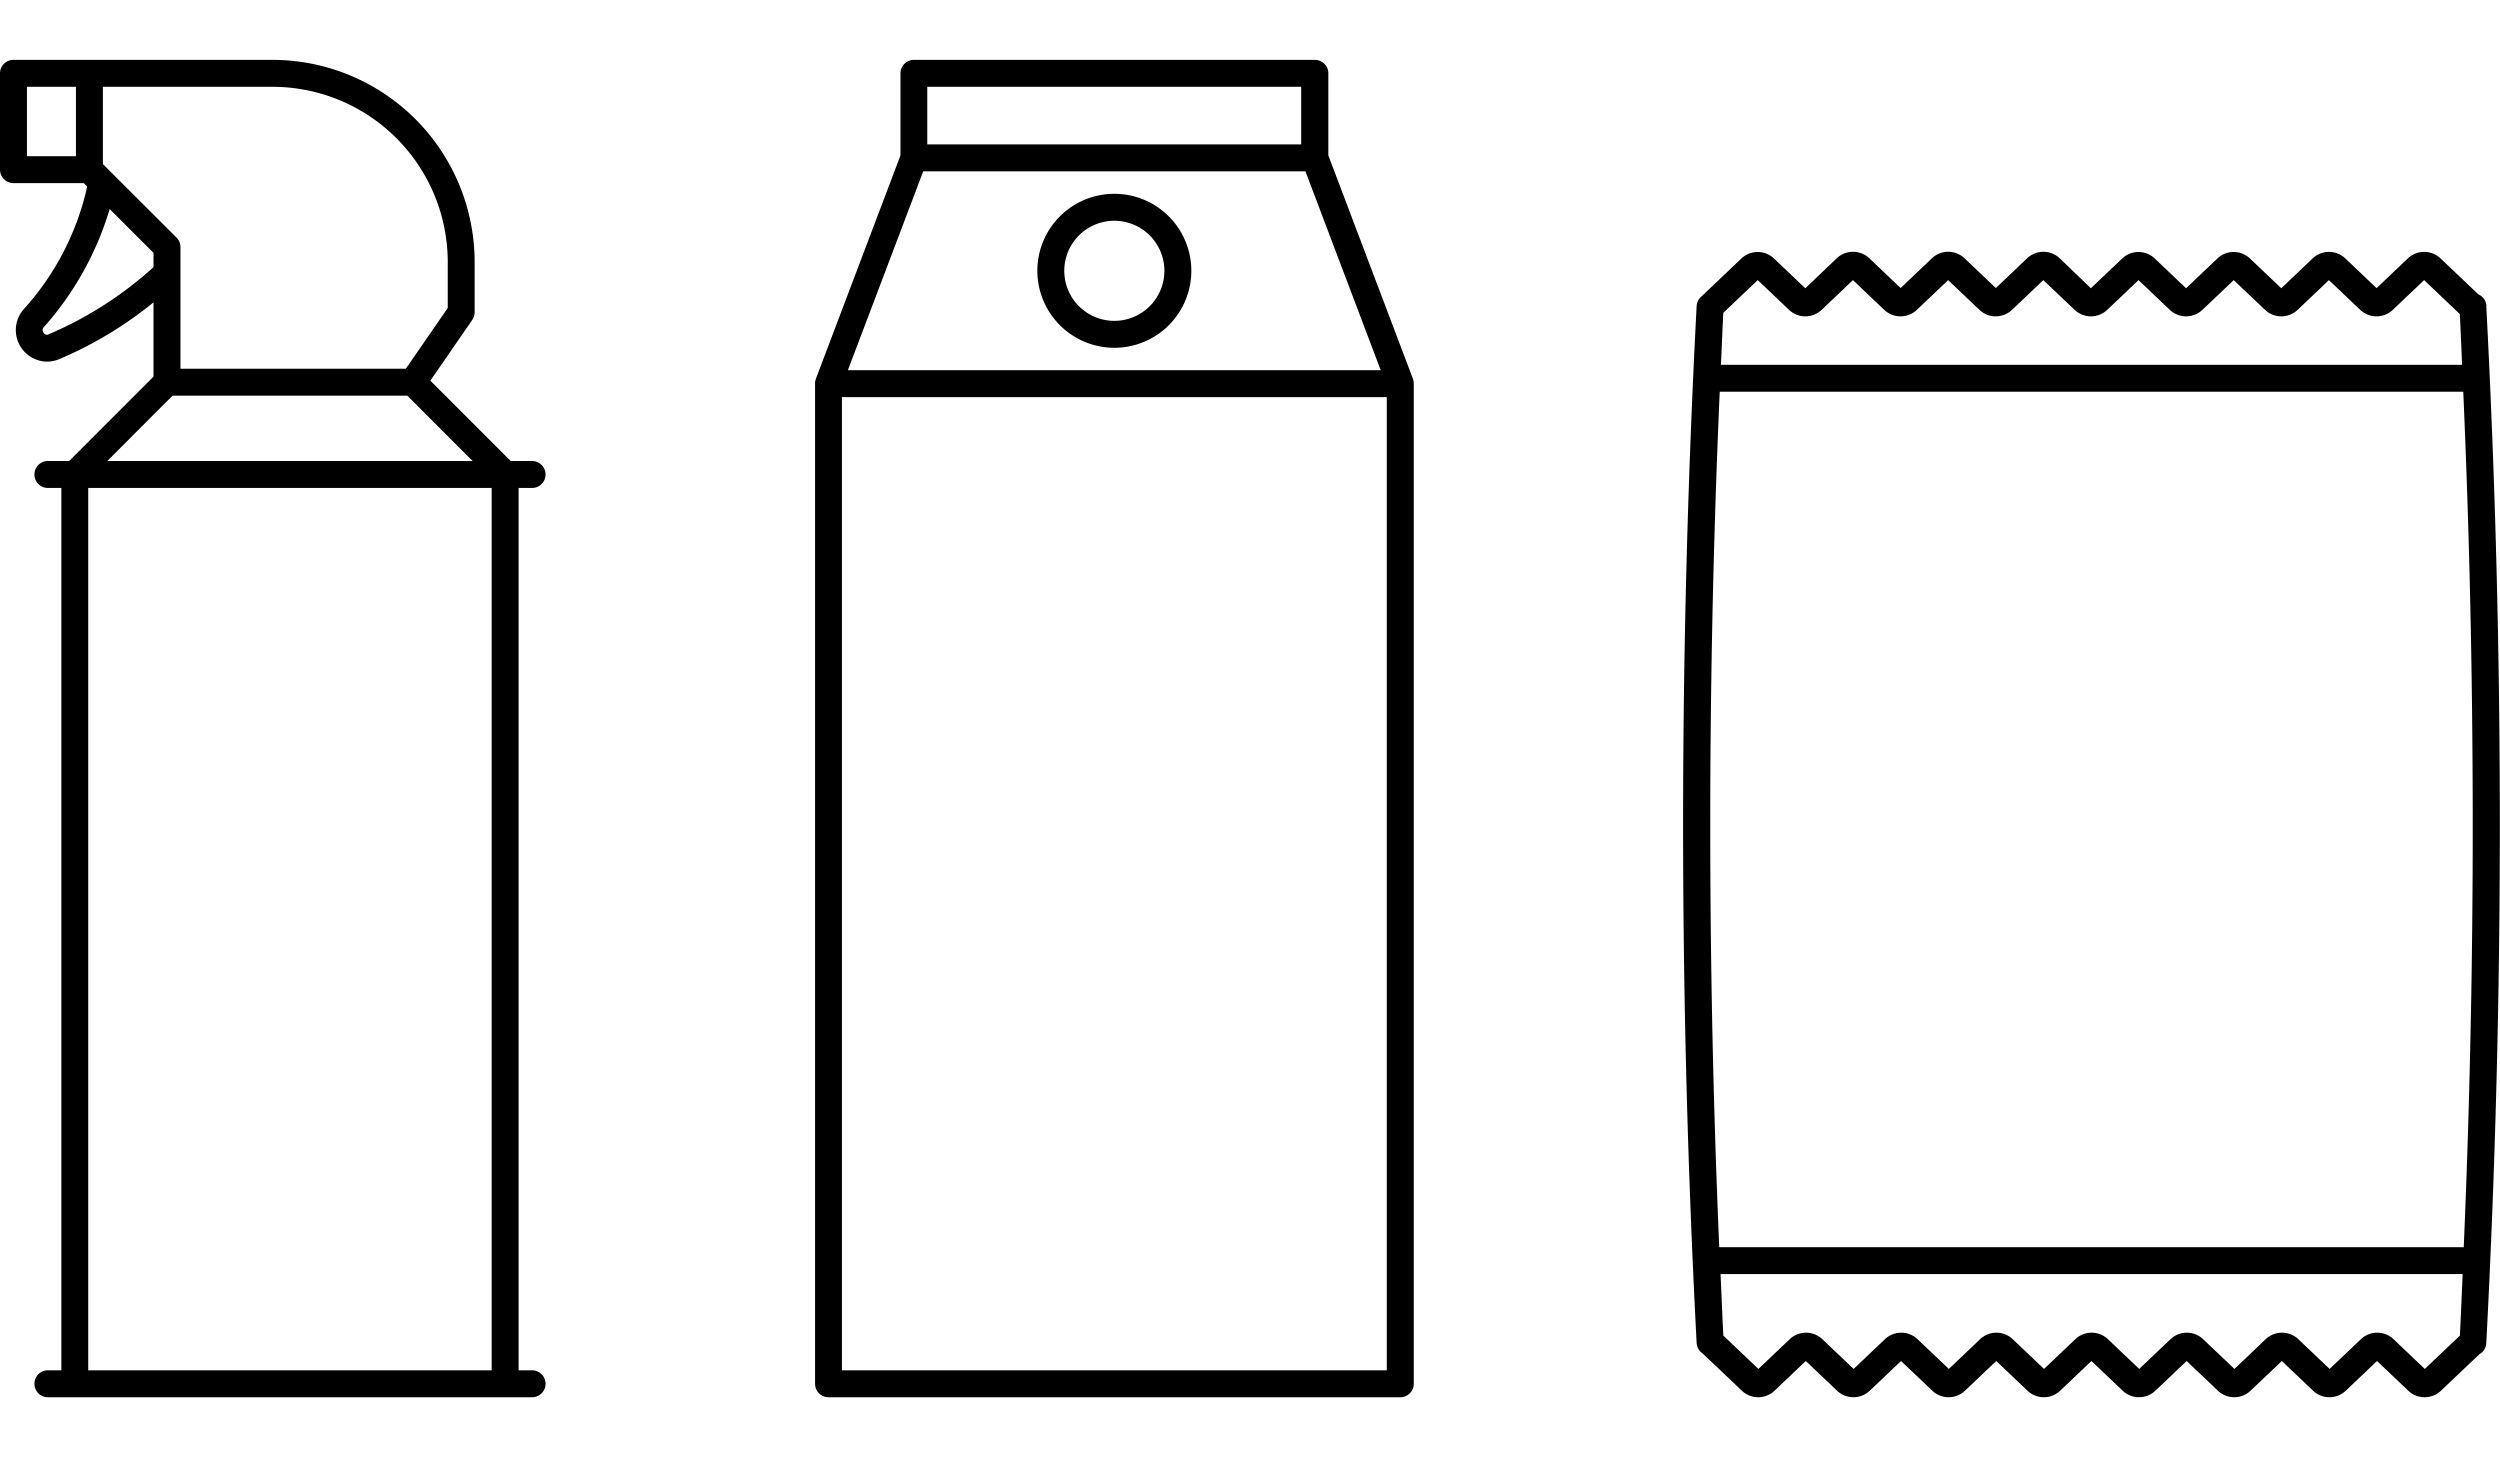
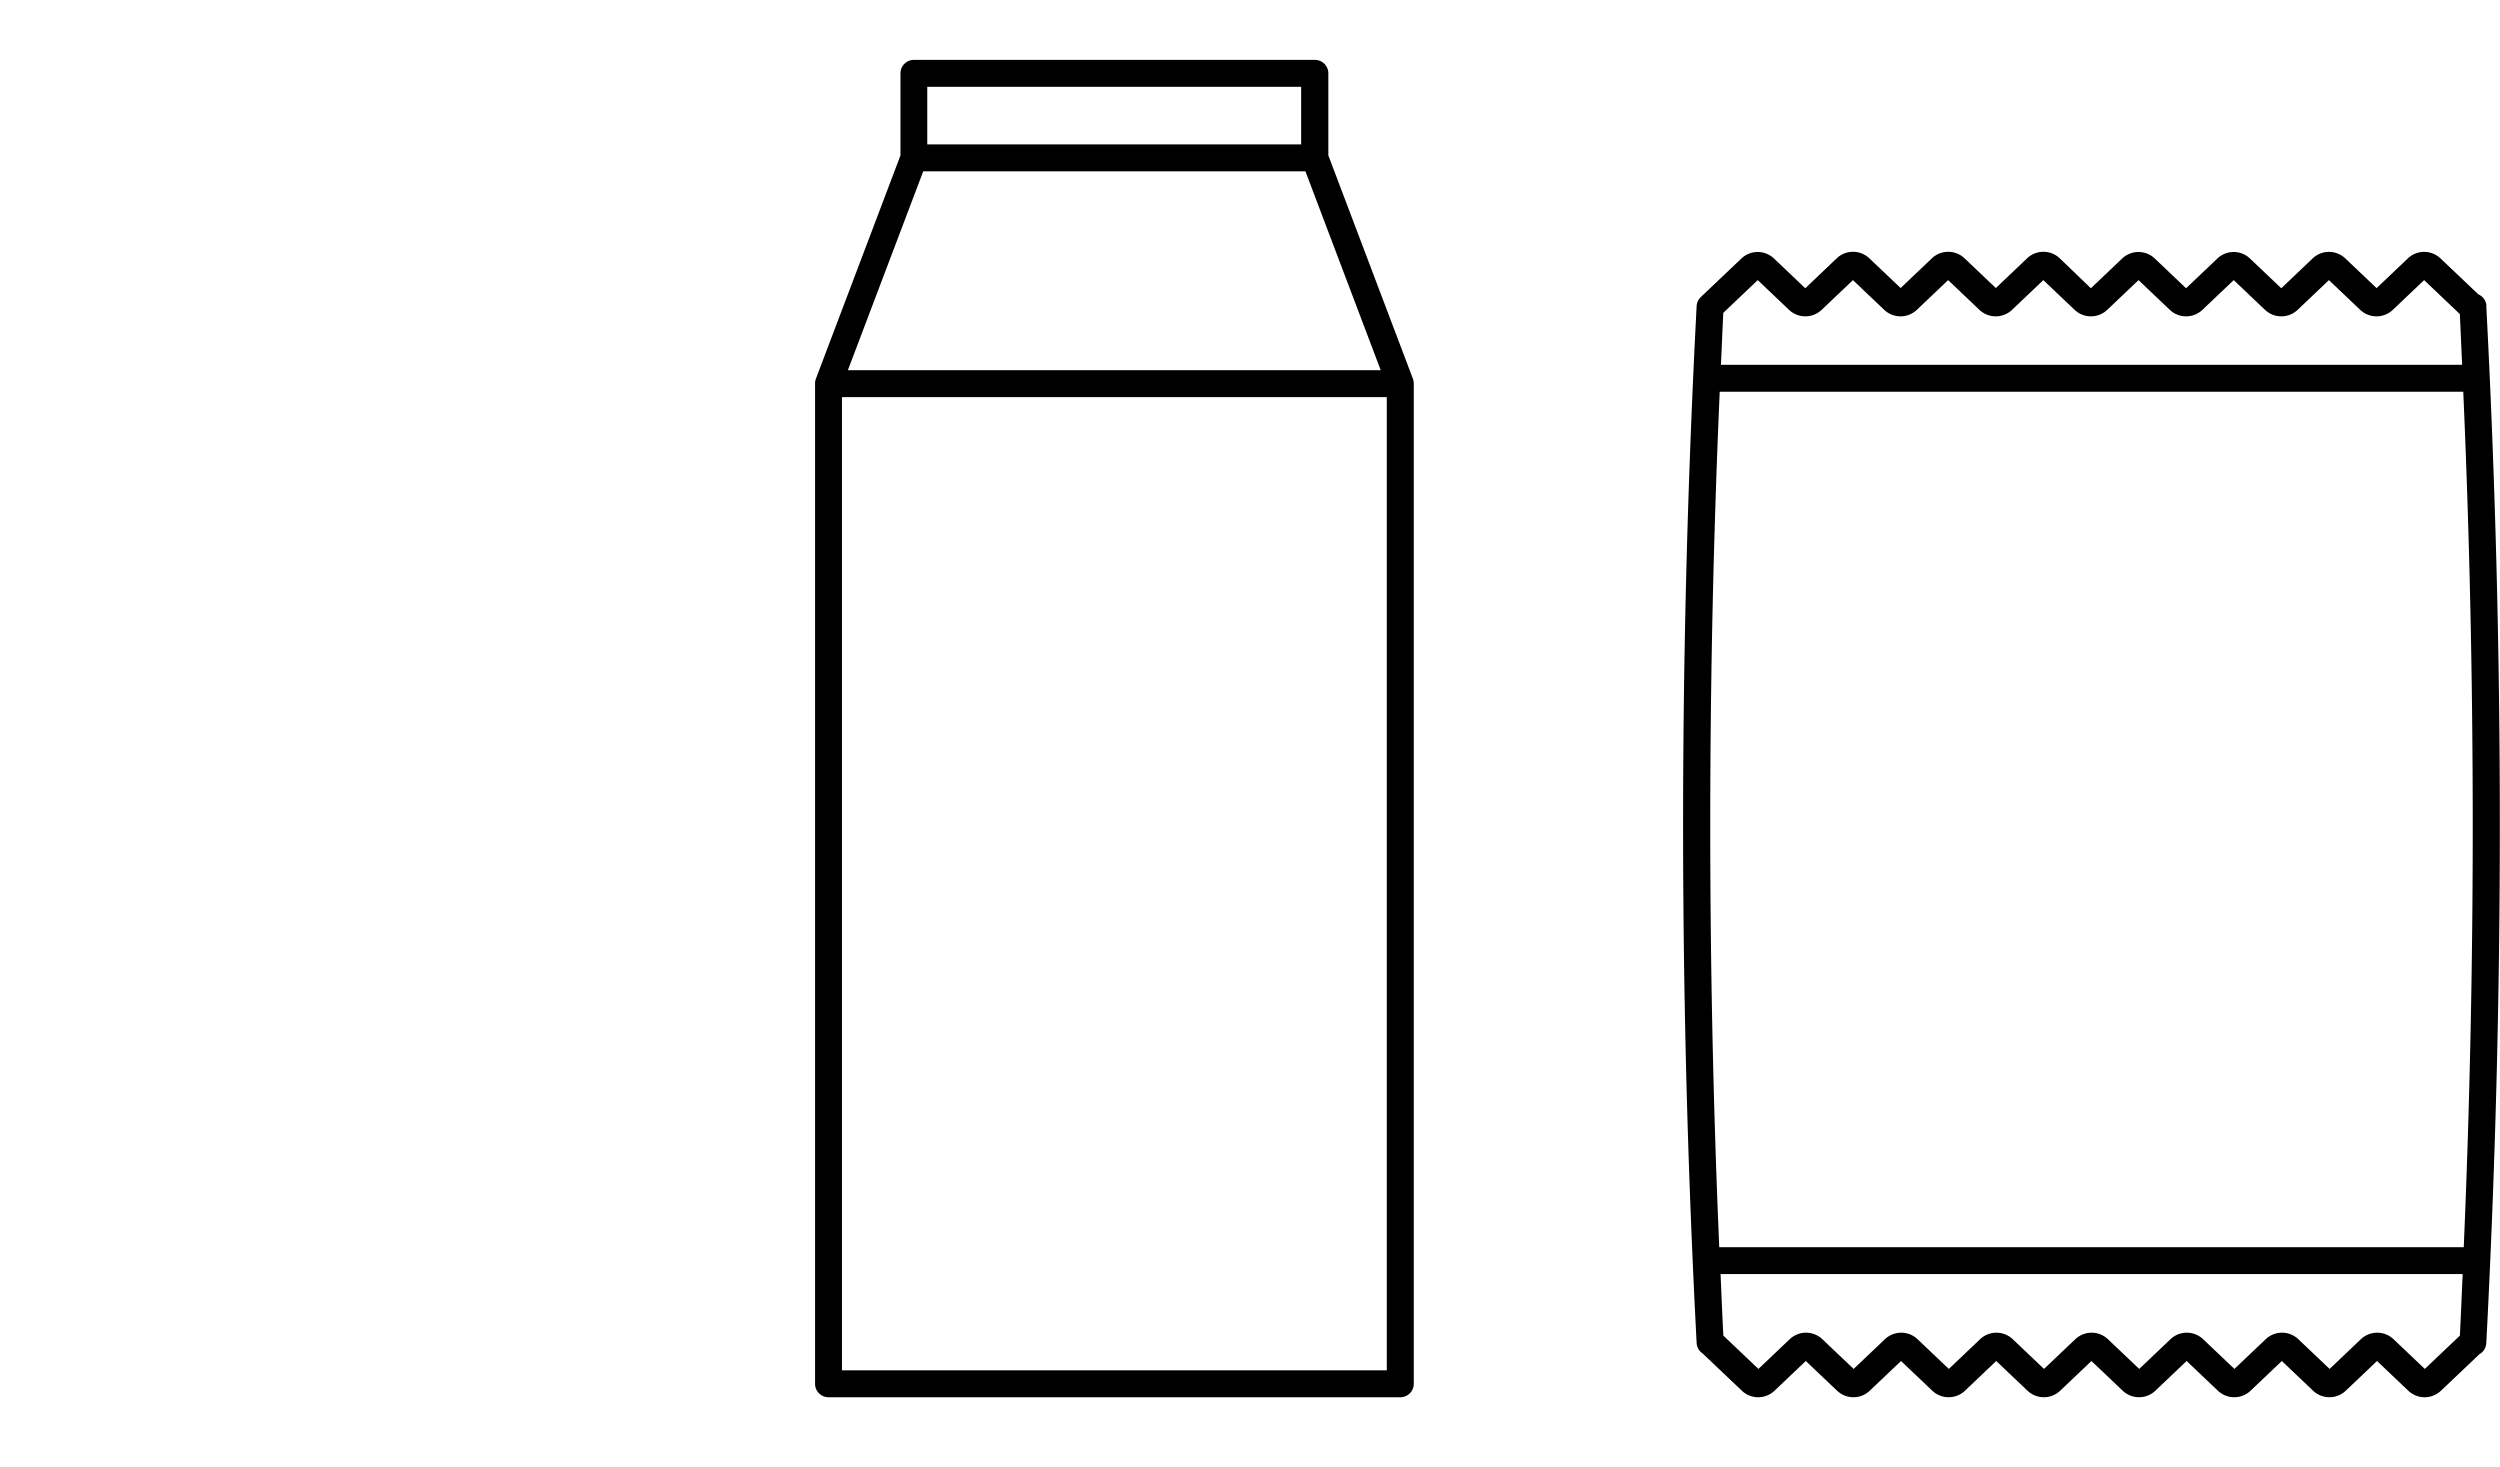
<svg xmlns="http://www.w3.org/2000/svg" width="83.512" height="49" viewBox="0 0 83.512 49">
  <defs>
    <clipPath id="clip-path">
      <rect id="長方形_38239" data-name="長方形 38239" width="83.512" height="44.675" fill="currentColor" />
    </clipPath>
  </defs>
  <g id="search_icon01" transform="translate(2329 -3821)">
    <g id="グループ_55627" data-name="グループ 55627" transform="translate(-2329 3823)">
      <g id="グループ_54426" data-name="グループ 54426" transform="translate(0)">
        <g id="グループ_54425" data-name="グループ 54425" clip-path="url(#clip-path)">
          <path id="パス_17383" data-name="パス 17383" d="M110.746,10.784a.419.419,0,0,0,0-.047.466.466,0,0,0-.014-.052c0-.009,0-.019-.007-.028l-2.827-7.466V.45a.45.45,0,0,0-.45-.45H94.055a.45.45,0,0,0-.45.45V3.192l-2.827,7.466c0,.011-.006.022-.009.034a.43.43,0,0,0-.012.044.456.456,0,0,0-.005.053c0,.01,0,.019,0,.028V44.225a.45.45,0,0,0,.45.45h19.1a.45.45,0,0,0,.45-.45V10.817c0-.011,0-.022,0-.033M94.365,3.724h12.768l2.515,6.643h-17.8ZM94.5.9h12.49V2.824H94.5ZM109.85,43.775h-18.2V11.267h18.2Z" transform="translate(-63.525)" fill="currentColor" />
-           <path id="パス_17384" data-name="パス 17384" d="M118.083,20.058a2.572,2.572,0,1,0-2.572-2.572,2.575,2.575,0,0,0,2.572,2.572m0-4.244a1.672,1.672,0,1,1-1.672,1.672,1.674,1.674,0,0,1,1.672-1.672" transform="translate(-80.859 -10.44)" fill="currentColor" />
-           <path id="パス_17385" data-name="パス 17385" d="M17.774,43.775h-.45V14.3h.45a.45.45,0,1,0,0-.9h-.714l-2.684-2.684,1.4-2.03a.449.449,0,0,0,.079-.256V6.75A6.757,6.757,0,0,0,9.107,0H.45A.45.45,0,0,0,0,.45V3.667a.45.45,0,0,0,.45.45H2.8l.113.113A9,9,0,0,1,.781,8.342a1.054,1.054,0,0,0,.784,1.738A1.061,1.061,0,0,0,1.972,10,13.032,13.032,0,0,0,5.128,8.1v2.48L2.311,13.4H1.6a.45.45,0,1,0,0,.9h.45V43.775H1.6a.45.45,0,0,0,0,.9H17.774a.45.45,0,1,0,0-.9M5.764,11.217h7.843L15.788,13.4H3.584ZM14.957,6.75V8.288l-1.4,2.029H6.028V6.258A.45.45,0,0,0,5.9,5.94L3.437,3.481V.9h5.67a5.857,5.857,0,0,1,5.85,5.85M.9.9H2.537V3.217H.9Zm.729,8.267a.131.131,0,0,1-.172-.049.141.141,0,0,1,.007-.189,10.427,10.427,0,0,0,2.2-3.946L5.128,6.445v.479a12.529,12.529,0,0,1-3.5,2.242M2.947,14.3H16.424V43.775H2.947Z" fill="currentColor" />
          <path id="パス_17386" data-name="パス 17386" d="M214.255,23.194a.45.45,0,0,0-.273-.391l-1.263-1.2a.79.79,0,0,0-1.09,0l-1.045.993-1.045-.993a.79.79,0,0,0-1.09,0L207.4,22.6l-1.045-.993a.79.79,0,0,0-1.09,0l-1.045.993-1.045-.993a.79.79,0,0,0-1.09,0l-1.045.993L200,21.6a.79.79,0,0,0-1.09,0l-1.045.993-1.045-.993a.79.79,0,0,0-1.09,0l-1.045.993-1.045-.993a.79.79,0,0,0-1.09,0L191.5,22.6l-1.045-.993a.79.79,0,0,0-1.09,0l-1.355,1.287a.449.449,0,0,0-.139.3,331.79,331.79,0,0,0,0,34.644.447.447,0,0,0,.2.345l1.311,1.245a.791.791,0,0,0,1.09,0l1.045-.993,1.046.993a.792.792,0,0,0,1.09,0l1.045-.993,1.046.993a.792.792,0,0,0,1.09,0l1.045-.993,1.045.993a.792.792,0,0,0,1.09,0l1.045-.993,1.045.993a.792.792,0,0,0,1.09,0l1.045-.993,1.045.993a.792.792,0,0,0,1.09,0l1.045-.993,1.045.993a.792.792,0,0,0,1.09,0l1.045-.993,1.045.993a.791.791,0,0,0,1.09,0l1.285-1.22a.45.45,0,0,0,.23-.37,331.782,331.782,0,0,0,0-34.644m-25.613,2.863h24.844c.416,9.5.422,19.08.016,28.577H188.626c-.406-9.5-.4-19.082.016-28.577m1.27-3.729,1.045.993a.791.791,0,0,0,1.09,0l1.045-.993,1.045.993a.791.791,0,0,0,1.09,0l1.045-.993,1.045.993a.791.791,0,0,0,1.09,0l1.045-.993,1.045.993a.791.791,0,0,0,1.09,0l1.045-.993,1.045.993a.791.791,0,0,0,1.09,0l1.045-.993,1.045.993a.791.791,0,0,0,1.09,0l1.045-.993,1.045.993a.791.791,0,0,0,1.09,0l1.045-.993,1.193,1.134c.029.564.05,1.13.077,1.695H188.683c.027-.579.049-1.158.079-1.736ZM212.195,58.7l-1.045-.993a.791.791,0,0,0-1.09,0l-1.045.993-1.045-.993a.791.791,0,0,0-1.09,0l-1.045.993-1.045-.993a.791.791,0,0,0-1.09,0l-1.045.993-1.045-.993a.791.791,0,0,0-1.09,0l-1.045.993-1.045-.993a.791.791,0,0,0-1.09,0l-1.045.993-1.045-.993a.791.791,0,0,0-1.09,0l-1.045.993-1.045-.993a.791.791,0,0,0-1.09,0l-1.045.993-1.172-1.113c-.036-.685-.062-1.372-.093-2.057H213.46c-.031.685-.058,1.372-.093,2.057Z" transform="translate(-131.195 -14.971)" fill="currentColor" />
        </g>
      </g>
    </g>
-     <rect id="長方形_38733" data-name="長方形 38733" width="83.51" height="49" transform="translate(-2329 3821)" fill="none" />
  </g>
</svg>